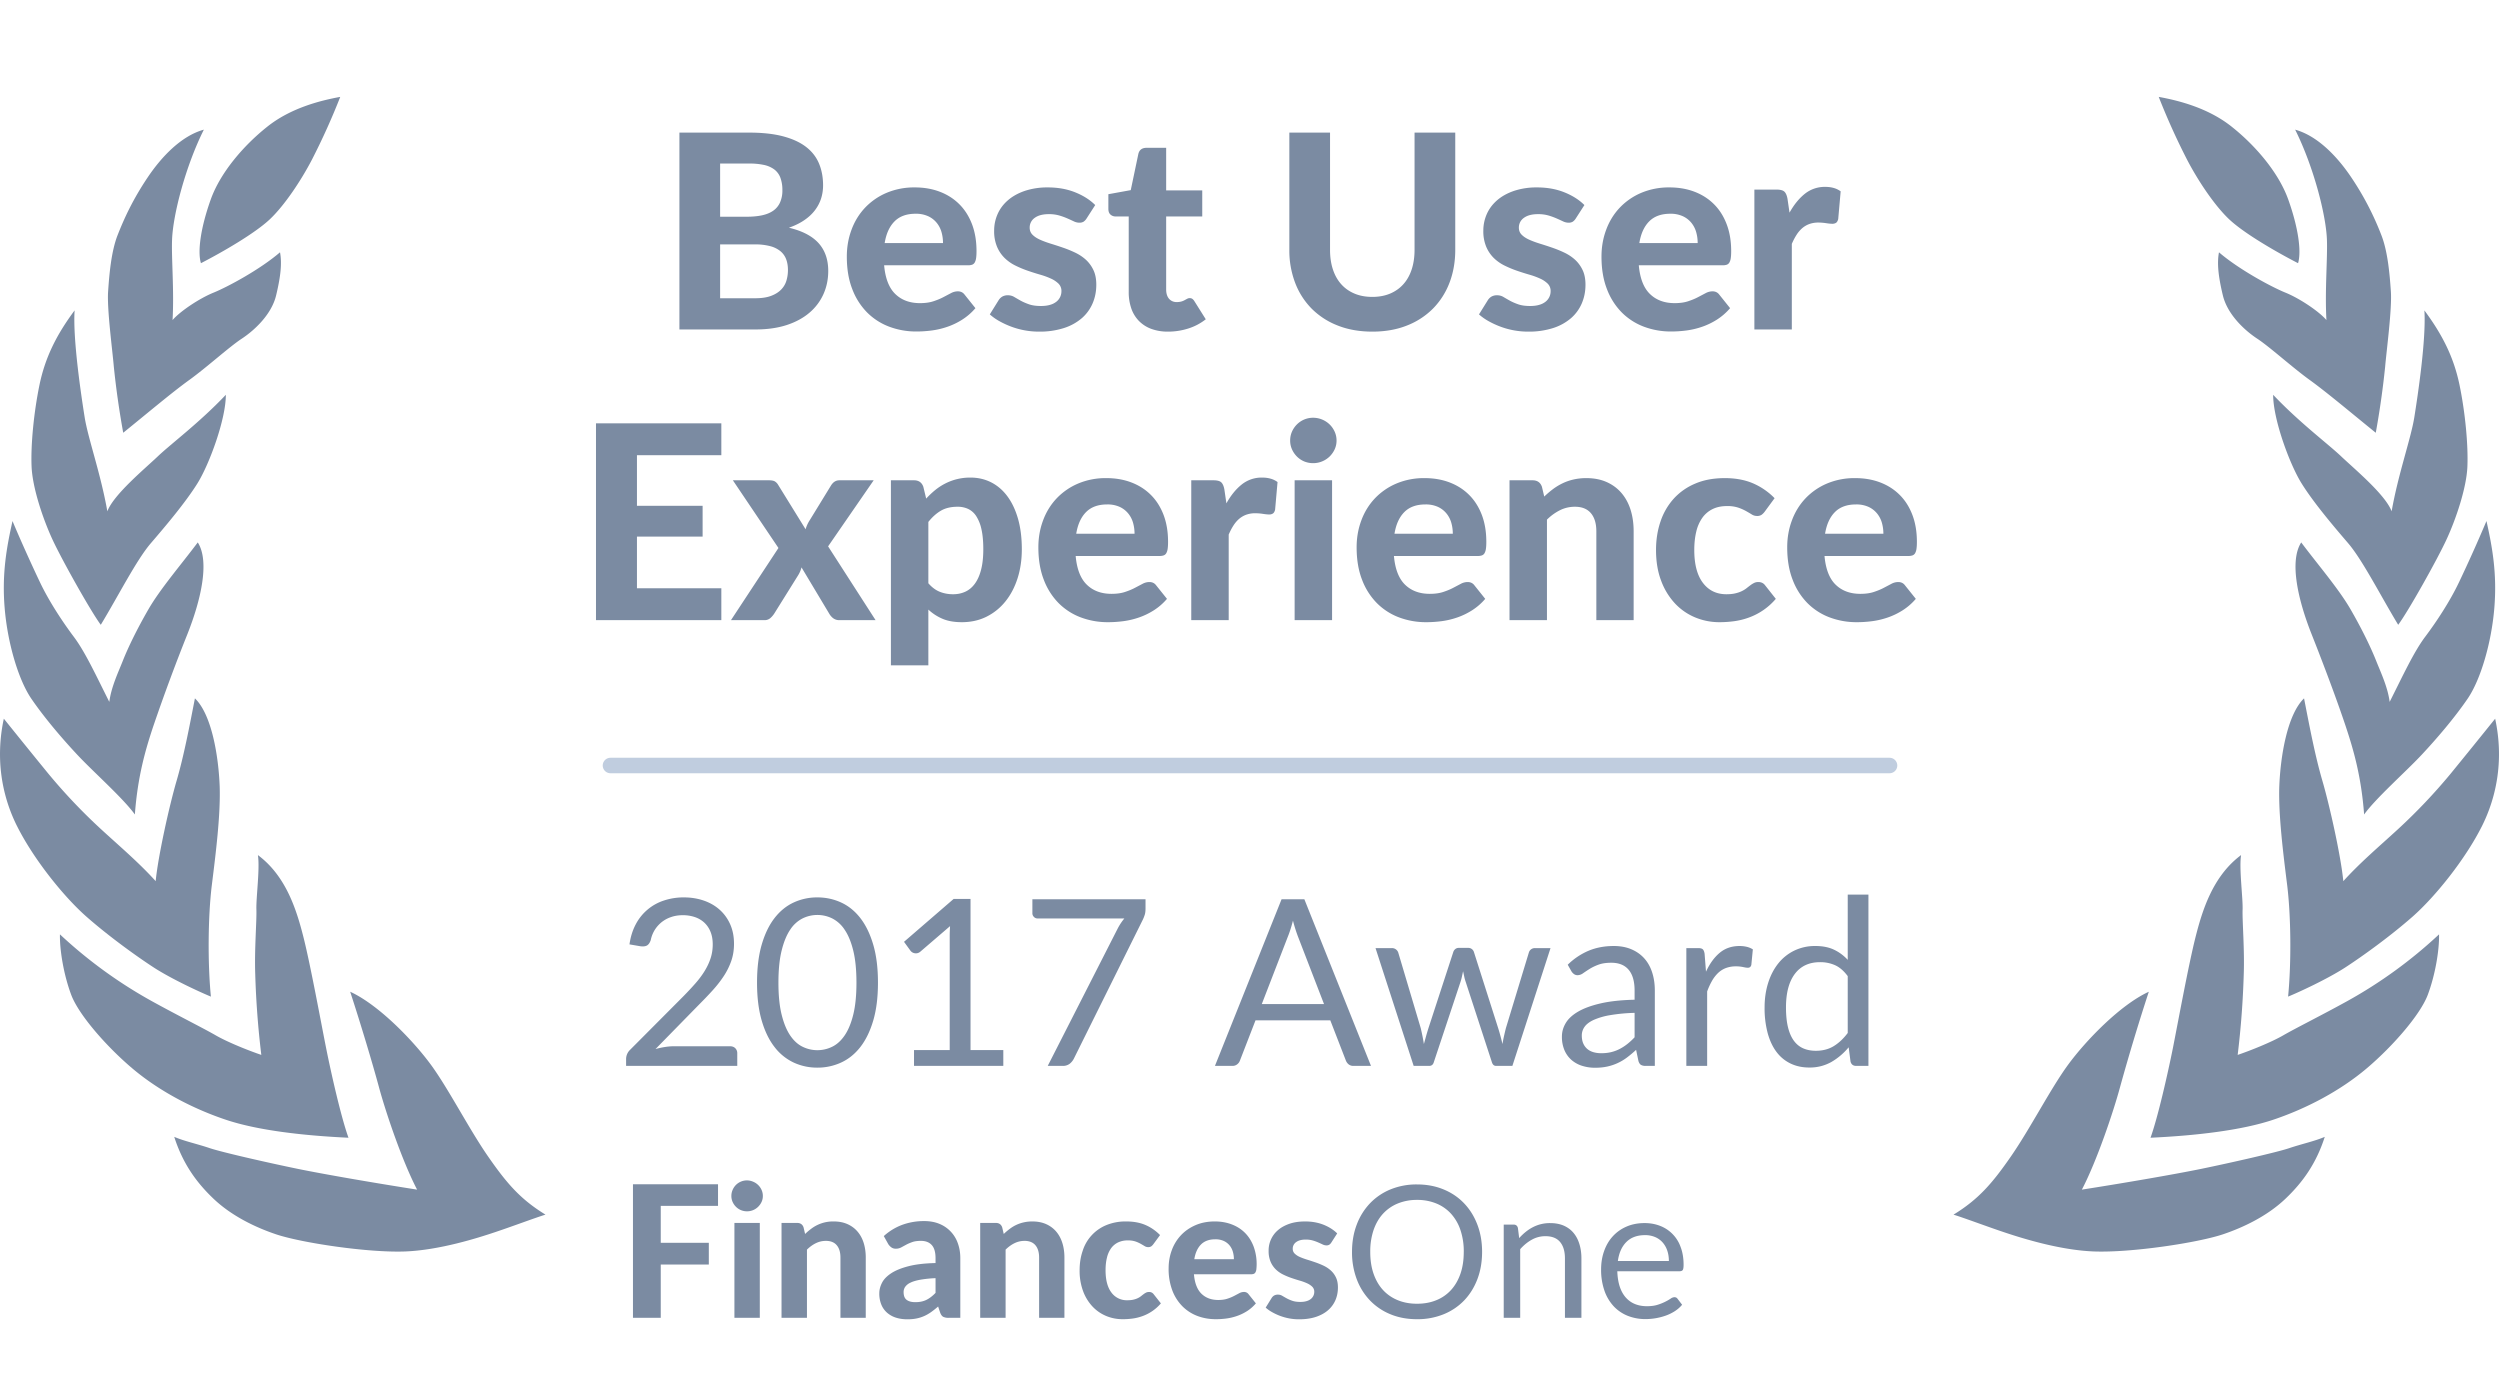
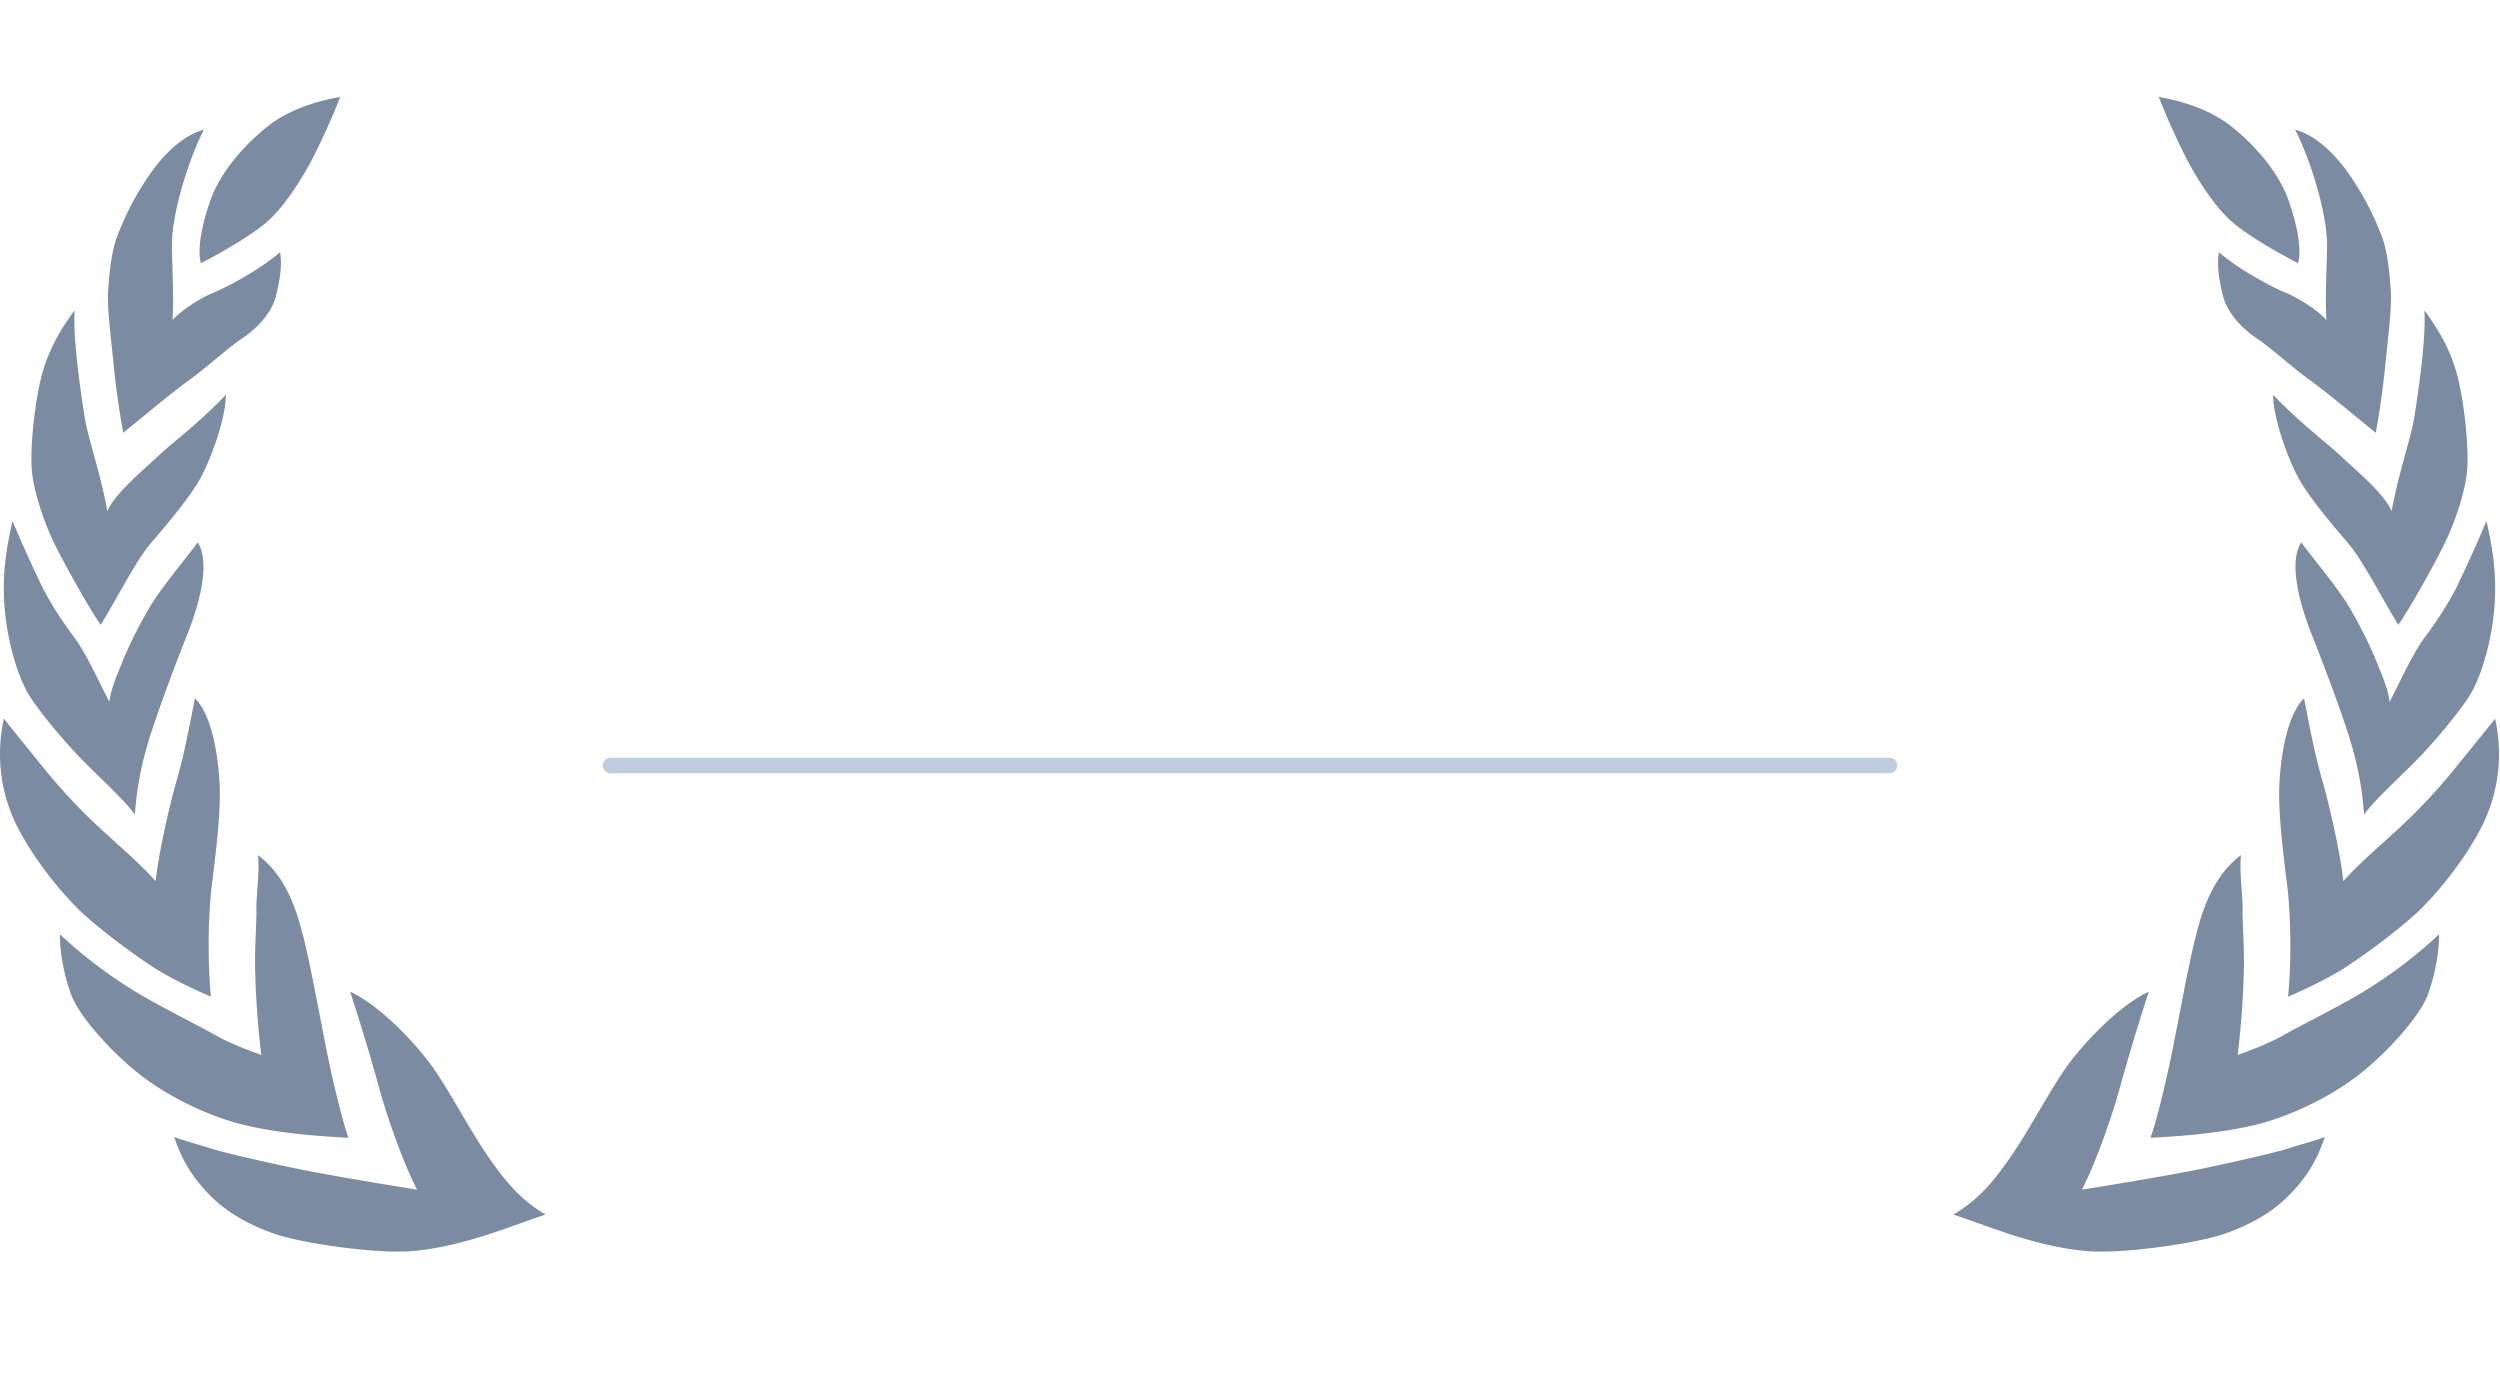
<svg xmlns="http://www.w3.org/2000/svg" width="129" height="72">
  <g fill="none" fill-rule="evenodd">
-     <path d="M0 0h129v72H0z" />
    <path fill="#7B8BA2" d="M118.428 6.69c1.174.324 2.195 1.41 2.91 2.48a14.895 14.895 0 011.54 2.962c.328.835.429 1.996.491 2.9.064.907-.222 3.034-.295 3.887a44.537 44.537 0 01-.484 3.412c-1.198-.968-2.514-2.08-3.418-2.731-.901-.652-2.056-1.703-2.7-2.125-.644-.423-1.542-1.247-1.776-2.248-.238-.997-.3-1.655-.197-2.208 1.02.878 2.688 1.779 3.425 2.079.734.297 1.738.97 2.12 1.418-.087-1.55.063-3.168.025-4.157-.05-1.296-.697-3.783-1.64-5.67zm6.67 9.326c.925 1.246 1.512 2.404 1.812 3.84.296 1.44.453 3.097.408 4.21-.043 1.11-.595 2.732-1.082 3.781-.485 1.048-1.974 3.702-2.489 4.393-.915-1.511-1.848-3.36-2.596-4.226-.719-.838-1.768-2.07-2.395-3.08-.624-1.006-1.465-3.317-1.461-4.562 1.364 1.44 2.83 2.53 3.516 3.183.685.65 2.276 1.97 2.597 2.829.343-1.942.992-3.742 1.17-4.848.176-1.105.619-4.036.52-5.52zm3.204 10.87c.299 1.335.553 2.71.405 4.49-.146 1.78-.703 3.694-1.38 4.681-.676.988-1.585 2.053-2.386 2.908-.8.854-2.366 2.24-2.952 3.063-.147-1.968-.547-3.34-.953-4.561-.43-1.289-1.097-3.077-1.768-4.77-.67-1.695-1.158-3.72-.525-4.708.86 1.148 1.934 2.393 2.543 3.447.607 1.05 1.055 1.985 1.324 2.662.245.617.596 1.349.697 2.119.69-1.369 1.245-2.576 1.83-3.356.587-.78 1.278-1.83 1.744-2.809a77.766 77.766 0 001.421-3.167zm-9.413 9.149c.284 1.457.568 2.955.944 4.246.378 1.292.96 3.907 1.082 5.187.886-.979 1.875-1.81 2.843-2.702a29.07 29.07 0 002.674-2.818 452.96 452.96 0 002.318-2.863c.15.699.218 1.408.193 2.116a8.283 8.283 0 01-.868 3.414c-.873 1.744-2.431 3.664-3.575 4.674-1.143 1.007-2.583 2.047-3.497 2.64-.916.592-2.376 1.267-2.937 1.496.172-1.764.147-4.17-.048-5.752-.197-1.578-.459-3.628-.406-5.111.058-1.484.395-3.676 1.277-4.527zm-3.425 18.398c.658-.224 1.718-.646 2.34-1.003.62-.36 2.038-1.066 3.322-1.777a23.895 23.895 0 004.729-3.44c.018.819-.2 2.105-.583 3.123-.383 1.016-1.787 2.634-3.132 3.777-1.39 1.18-3.137 2.09-4.811 2.655-1.673.568-4.096.834-6.362.939.383-1.063.894-3.328 1.16-4.654.261-1.324.797-4.235 1.148-5.641.354-1.41.893-3.197 2.365-4.29-.11.687.099 2.207.078 2.812-.02.601.105 2.035.06 3.328a45.76 45.76 0 01-.314 4.171zm4.494 4.228c-.427 1.334-1.104 2.317-2.036 3.201-.928.882-2.15 1.467-3.198 1.822-1.304.444-4.785.968-6.7.89-1.766-.07-3.726-.693-4.636-.998-.88-.295-2.077-.745-2.588-.9 1.274-.781 1.98-1.583 2.97-3.014.992-1.433 2.046-3.5 2.946-4.725.897-1.224 2.675-3.08 4.163-3.764a111.973 111.973 0 00-1.486 4.927c-.339 1.255-1.19 3.797-1.969 5.285 2.035-.318 4.677-.769 6.151-1.07 1.476-.304 3.905-.852 4.557-1.073.654-.22 1.302-.355 1.826-.581zM111.391 5c1.05.19 2.58.582 3.785 1.554 1.211.966 2.41 2.36 2.904 3.758.497 1.394.687 2.641.5 3.269-1.128-.581-2.778-1.535-3.552-2.262-.773-.73-1.623-2.019-2.173-3.075A35.66 35.66 0 01111.39 5zM10.519 6.69c-.943 1.886-1.59 4.373-1.64 5.67-.038.988.112 2.607.025 4.156.382-.448 1.386-1.121 2.12-1.418.737-.3 2.404-1.2 3.425-2.08.103.554.041 1.212-.198 2.21-.233 1-1.131 1.824-1.775 2.247-.644.422-1.799 1.473-2.7 2.125-.904.65-2.22 1.763-3.418 2.73a44.537 44.537 0 01-.485-3.411c-.072-.853-.358-2.98-.294-3.887.062-.904.163-2.065.49-2.9.328-.832.764-1.803 1.54-2.962.716-1.07 1.737-2.156 2.91-2.48zM3.85 16.016c-.099 1.484.344 4.415.519 5.52.179 1.106.828 2.906 1.17 4.848.322-.86 1.913-2.179 2.597-2.829.686-.654 2.153-1.743 3.517-3.183.004 1.245-.837 3.556-1.461 4.563-.627 1.008-1.676 2.241-2.395 3.079-.749.865-1.681 2.715-2.597 4.226-.514-.691-2.003-3.345-2.489-4.393-.486-1.049-1.038-2.671-1.082-3.781-.045-1.113.113-2.77.409-4.21.3-1.436.887-2.594 1.812-3.84zM.646 26.886c.328.793.95 2.18 1.42 3.166.467.98 1.158 2.028 1.744 2.809.586.78 1.142 1.987 1.83 3.356.102-.77.453-1.502.698-2.12.268-.676.717-1.61 1.324-2.661.61-1.054 1.682-2.299 2.543-3.447.633.989.145 3.013-.525 4.708a99.27 99.27 0 00-1.768 4.77c-.407 1.221-.807 2.593-.953 4.561-.587-.823-2.152-2.209-2.952-3.063-.801-.855-1.71-1.92-2.387-2.908-.677-.987-1.233-2.9-1.379-4.68-.149-1.78.106-3.156.405-4.492zm9.412 9.149c.883.85 1.22 3.043 1.277 4.527.053 1.483-.209 3.533-.405 5.111-.195 1.582-.22 3.988-.048 5.752-.561-.23-2.021-.904-2.937-1.495-.914-.594-2.354-1.634-3.497-2.641-1.144-1.01-2.702-2.93-3.575-4.674A8.283 8.283 0 01.005 39.2a8.637 8.637 0 01.193-2.116c.623.777 1.65 2.047 2.318 2.863a29.07 29.07 0 002.674 2.818c.968.891 1.957 1.723 2.843 2.702.123-1.28.704-3.895 1.082-5.187.376-1.29.66-2.789.943-4.246zm3.426 18.398a45.759 45.759 0 01-.314-4.17c-.045-1.294.08-2.728.06-3.33-.021-.604.187-2.124.078-2.81 1.471 1.092 2.01 2.879 2.364 4.289.352 1.406.887 4.317 1.15 5.64.265 1.327.776 3.592 1.16 4.655-2.267-.105-4.69-.371-6.363-.94-1.674-.564-3.422-1.474-4.81-2.654-1.346-1.143-2.75-2.761-3.133-3.777-.383-1.018-.601-2.304-.583-3.123a23.895 23.895 0 004.73 3.44c1.283.71 2.701 1.418 3.32 1.777.623.357 1.683.779 2.341 1.003zM8.99 58.661c.524.226 1.172.36 1.826.581.652.22 3.081.769 4.557 1.073 1.474.301 4.115.752 6.15 1.07-.778-1.488-1.63-4.03-1.968-5.285-.34-1.254-.915-3.176-1.486-4.927 1.487.683 3.266 2.54 4.163 3.764.9 1.225 1.954 3.292 2.945 4.725.99 1.43 1.697 2.233 2.97 3.013-.51.156-1.708.606-2.587.9-.91.306-2.87.928-4.636 1-1.915.077-5.396-.447-6.7-.891-1.048-.355-2.27-.94-3.199-1.822-.932-.884-1.608-1.867-2.035-3.201zM17.557 5a35.66 35.66 0 01-1.464 3.244c-.55 1.056-1.4 2.345-2.173 3.075-.775.727-2.424 1.68-3.552 2.262-.188-.628.003-1.875.5-3.27.494-1.397 1.692-2.791 2.903-3.757C14.977 5.582 16.507 5.19 17.557 5z" />
    <path stroke="#C0CDDF" stroke-linecap="round" stroke-linejoin="round" stroke-width=".8" d="M31.5 39.5h66" />
-     <path fill="#7B8BA2" d="M38.957 15.39c.336 0 .612-.04.83-.123.217-.081.39-.19.521-.325.13-.135.222-.29.273-.466.051-.175.077-.355.077-.542 0-.205-.03-.39-.091-.553a.987.987 0 00-.294-.417 1.386 1.386 0 00-.529-.262 3.02 3.02 0 00-.801-.091h-1.785v2.779h1.799zm-1.799-6.951v2.744h1.379c.294 0 .555-.024.784-.073.229-.05.42-.128.574-.235a1.03 1.03 0 00.353-.424 1.49 1.49 0 00.123-.633 1.81 1.81 0 00-.102-.644.952.952 0 00-.311-.427 1.36 1.36 0 00-.532-.235 3.466 3.466 0 00-.763-.073h-1.505zm1.505-1.596c.681 0 1.263.064 1.747.192.483.129.877.31 1.183.546.305.236.528.522.668.858.14.336.21.712.21 1.127 0 .233-.034.457-.101.672a2.003 2.003 0 01-.316.606c-.142.189-.325.36-.549.514-.224.154-.49.285-.798.392.69.163 1.202.43 1.533.798.331.369.497.847.497 1.435 0 .43-.083.828-.248 1.197a2.707 2.707 0 01-.725.959c-.317.27-.708.482-1.172.634-.465.151-.998.227-1.6.227h-3.934V6.843h3.605zm9.996 5.698c0-.2-.027-.392-.08-.574a1.335 1.335 0 00-.256-.483 1.239 1.239 0 00-.441-.332 1.513 1.513 0 00-.637-.123c-.462 0-.824.13-1.085.392-.261.261-.432.635-.511 1.12h3.01zm-3.038 1.148c.06.677.253 1.171.578 1.484.324.313.747.469 1.27.469.266 0 .496-.031.69-.095.193-.063.363-.132.51-.21l.4-.21a.75.75 0 01.353-.094c.15 0 .266.056.35.168l.56.7a3.047 3.047 0 01-.679.591c-.247.157-.504.28-.77.371a4.11 4.11 0 01-.805.19c-.27.035-.532.052-.784.052a3.94 3.94 0 01-1.41-.248 3.2 3.2 0 01-1.142-.735 3.444 3.444 0 01-.766-1.208c-.187-.48-.28-1.038-.28-1.673 0-.49.08-.952.242-1.386.16-.434.393-.812.696-1.134a3.318 3.318 0 011.106-.767 3.647 3.647 0 011.47-.283c.462 0 .888.073 1.277.22.39.148.726.361 1.008.641.283.28.502.624.659 1.033.156.408.234.873.234 1.396 0 .145-.007.264-.021.357a.634.634 0 01-.07.224.256.256 0 01-.133.116.628.628 0 01-.217.031h-4.326zm10.451-2.422a.57.57 0 01-.158.171.4.4 0 01-.22.053.665.665 0 01-.287-.07 13.028 13.028 0 00-.329-.15 3.532 3.532 0 00-.417-.151 1.901 1.901 0 00-.542-.07c-.313 0-.555.064-.728.192a.603.603 0 00-.259.508c0 .145.049.266.147.364.098.098.227.183.388.255.162.073.345.14.55.204.205.063.416.131.633.206.218.075.429.161.634.259.205.098.388.22.55.367.16.148.29.325.388.533.098.207.147.458.147.752 0 .35-.064.673-.193.97a2.118 2.118 0 01-.563.766 2.658 2.658 0 01-.924.504 4.074 4.074 0 01-1.274.182 4.081 4.081 0 01-1.428-.255 4.382 4.382 0 01-.616-.284 2.753 2.753 0 01-.497-.35l.448-.721a.574.574 0 01.193-.196.567.567 0 01.297-.07.63.63 0 01.322.087c.098.059.208.122.329.19.121.067.265.13.43.188.166.059.373.088.62.088.187 0 .348-.021.483-.063a.912.912 0 00.329-.171.683.683 0 00.245-.529.526.526 0 00-.15-.389 1.36 1.36 0 00-.392-.262 3.901 3.901 0 00-.557-.203 13.4 13.4 0 01-.64-.203 5.402 5.402 0 01-.637-.266 2.165 2.165 0 01-.553-.388 1.804 1.804 0 01-.392-.578 2.074 2.074 0 01-.151-.833 2.1 2.1 0 01.175-.85c.117-.269.292-.506.525-.711.233-.205.524-.369.872-.49a3.66 3.66 0 011.207-.182c.513 0 .98.084 1.4.252.42.168.765.387 1.036.658l-.441.686zm4.2 5.845a2.45 2.45 0 01-.868-.143 1.733 1.733 0 01-.637-.41 1.734 1.734 0 01-.392-.644 2.563 2.563 0 01-.133-.854v-3.892h-.679a.378.378 0 01-.263-.098c-.072-.065-.108-.163-.108-.294v-.756l1.155-.21.392-1.869c.051-.21.194-.315.427-.315h1.008v2.198h1.862v1.344h-1.862v3.766c0 .2.048.36.144.476a.5.5 0 00.409.175.784.784 0 00.406-.101c.047-.026.09-.05.13-.07a.259.259 0 01.122-.032c.056 0 .103.013.14.039a.425.425 0 01.112.129l.581.924a2.83 2.83 0 01-.903.476 3.407 3.407 0 01-1.043.161zm10.542-1.792c.34 0 .646-.057.917-.171.27-.115.5-.277.686-.487.187-.21.329-.464.427-.763.098-.299.147-.635.147-1.008V6.843h2.1v6.048c0 .616-.1 1.182-.297 1.697a3.84 3.84 0 01-.851 1.334 3.877 3.877 0 01-1.344.875c-.527.21-1.122.315-1.785.315-.663 0-1.259-.105-1.788-.315a3.87 3.87 0 01-1.348-.875 3.828 3.828 0 01-.85-1.334 4.691 4.691 0 01-.298-1.697V6.843h2.1v6.048c0 .373.049.71.147 1.008.098.299.24.553.427.763.187.21.415.372.686.486.27.115.579.172.924.172zm10.5-4.053a.57.57 0 01-.157.171.4.4 0 01-.221.053.665.665 0 01-.287-.07 13.028 13.028 0 00-.329-.15 3.532 3.532 0 00-.416-.151 1.901 1.901 0 00-.543-.07c-.313 0-.555.064-.728.192a.603.603 0 00-.259.508c0 .145.049.266.147.364.098.098.227.183.388.255.162.073.345.14.55.204.205.063.416.131.633.206.218.075.429.161.634.259.205.098.388.22.55.367.16.148.29.325.388.533.098.207.147.458.147.752 0 .35-.064.673-.193.97a2.118 2.118 0 01-.563.766 2.658 2.658 0 01-.924.504 4.074 4.074 0 01-1.274.182 4.081 4.081 0 01-1.428-.255 4.382 4.382 0 01-.616-.284 2.753 2.753 0 01-.497-.35l.448-.721a.574.574 0 01.193-.196.567.567 0 01.297-.07.63.63 0 01.322.087c.098.059.208.122.329.19.121.067.265.13.43.188.166.059.373.088.62.088.187 0 .348-.021.483-.063a.912.912 0 00.329-.171.683.683 0 00.245-.529.526.526 0 00-.15-.389 1.36 1.36 0 00-.392-.262 3.901 3.901 0 00-.557-.203 13.4 13.4 0 01-.64-.203 5.402 5.402 0 01-.638-.266 2.165 2.165 0 01-.553-.388 1.804 1.804 0 01-.391-.578 2.074 2.074 0 01-.151-.833 2.1 2.1 0 01.175-.85c.117-.269.292-.506.525-.711.233-.205.524-.369.872-.49a3.66 3.66 0 011.207-.182c.513 0 .98.084 1.4.252.42.168.765.387 1.036.658l-.441.686zm6.286 1.274c0-.2-.027-.392-.08-.574a1.335 1.335 0 00-.256-.483 1.239 1.239 0 00-.441-.332 1.513 1.513 0 00-.637-.123c-.462 0-.824.13-1.085.392-.261.261-.432.635-.511 1.12h3.01zm-3.038 1.148c.06.677.253 1.171.578 1.484.324.313.747.469 1.27.469.266 0 .496-.031.69-.095.193-.063.363-.132.51-.21l.4-.21a.75.75 0 01.353-.094c.15 0 .266.056.35.168l.56.7a3.047 3.047 0 01-.679.591c-.247.157-.504.28-.77.371a4.11 4.11 0 01-.805.19c-.27.035-.532.052-.784.052a3.94 3.94 0 01-1.41-.248 3.2 3.2 0 01-1.142-.735 3.444 3.444 0 01-.766-1.208c-.187-.48-.28-1.038-.28-1.673 0-.49.08-.952.242-1.386.16-.434.393-.812.696-1.134a3.318 3.318 0 011.106-.767 3.647 3.647 0 011.47-.283c.462 0 .888.073 1.278.22.39.148.725.361 1.007.641.283.28.502.624.658 1.033.157.408.235.873.235 1.396 0 .145-.007.264-.021.357a.634.634 0 01-.07.224.256.256 0 01-.133.116.628.628 0 01-.217.031h-4.326zm7.777-2.716c.229-.41.492-.735.791-.973a1.635 1.635 0 011.05-.357c.327 0 .593.077.798.231l-.126 1.428c-.023.093-.06.157-.109.193a.337.337 0 01-.199.052c-.075 0-.182-.01-.322-.032a2.652 2.652 0 00-.392-.031 1.35 1.35 0 00-.472.077c-.138.051-.26.124-.368.217a1.567 1.567 0 00-.29.343c-.087.135-.167.29-.242.462V17h-1.932V9.783h1.141c.196 0 .331.035.406.105.075.07.128.191.161.364l.105.721zM32.867 23.488v2.611h3.388v1.589h-3.388v2.667h4.354V32h-6.468V21.843h6.468v1.645h-4.354zM45.18 32h-1.855a.522.522 0 01-.34-.105.826.826 0 01-.206-.245l-1.421-2.373a1.43 1.43 0 01-.182.42l-1.218 1.953c-.056.089-.125.17-.206.242a.452.452 0 01-.312.108h-1.722l2.45-3.724-2.352-3.493h1.855c.14 0 .243.019.308.056a.506.506 0 01.175.182l1.414 2.289a1.81 1.81 0 01.224-.483l1.085-1.771c.112-.182.257-.273.434-.273h1.771l-2.352 3.409L45.18 32zm2.723-1.904c.182.21.38.357.592.441.212.084.44.126.682.126.233 0 .446-.044.637-.133.191-.089.356-.227.493-.417.138-.189.244-.43.319-.724.075-.294.112-.644.112-1.05 0-.401-.031-.742-.094-1.022a2.041 2.041 0 00-.267-.679 1.025 1.025 0 00-.416-.375 1.265 1.265 0 00-.546-.115c-.34 0-.626.066-.858.2-.23.133-.449.327-.654.584v3.164zm-.112-4.368c.145-.159.299-.304.462-.438a2.92 2.92 0 01.525-.342 2.808 2.808 0 011.302-.305c.387 0 .743.083 1.068.248.324.166.603.406.836.722.233.315.415.7.546 1.158.13.457.196.98.196 1.568 0 .541-.073 1.042-.22 1.502-.148.46-.356.857-.627 1.193-.27.336-.596.598-.976.788-.38.189-.804.283-1.271.283-.392 0-.724-.058-.997-.175a2.503 2.503 0 01-.732-.476v2.877h-1.932v-9.548h1.19c.243 0 .404.112.483.336l.147.609zm10.752 1.813c0-.2-.027-.392-.08-.574a1.335 1.335 0 00-.256-.483 1.239 1.239 0 00-.441-.333 1.513 1.513 0 00-.637-.122c-.462 0-.824.13-1.085.392-.261.261-.432.635-.511 1.12h3.01zm-3.038 1.148c.06.677.253 1.171.578 1.484.324.313.747.469 1.27.469.266 0 .496-.031.69-.095.193-.063.363-.132.51-.21l.4-.21a.75.75 0 01.353-.094c.15 0 .266.056.35.168l.56.7a3.047 3.047 0 01-.679.591c-.247.157-.504.28-.77.371a4.11 4.11 0 01-.805.19c-.27.035-.532.052-.784.052a3.94 3.94 0 01-1.41-.248 3.2 3.2 0 01-1.142-.735 3.444 3.444 0 01-.766-1.208c-.187-.48-.28-1.038-.28-1.673 0-.49.08-.952.242-1.386.16-.434.393-.812.696-1.134a3.318 3.318 0 011.106-.767 3.647 3.647 0 011.47-.283c.462 0 .888.073 1.277.22.39.148.726.361 1.008.641.283.28.502.624.659 1.032.156.409.234.874.234 1.397 0 .145-.007.264-.021.357a.634.634 0 01-.07.224.256.256 0 01-.133.115.628.628 0 01-.217.032h-4.326zm7.777-2.716c.229-.41.492-.735.791-.973a1.635 1.635 0 011.05-.357c.327 0 .593.077.798.231l-.126 1.428c-.023.093-.06.157-.109.192a.337.337 0 01-.199.053c-.075 0-.182-.01-.322-.032a2.652 2.652 0 00-.392-.031 1.35 1.35 0 00-.472.077c-.138.051-.26.124-.368.217a1.567 1.567 0 00-.29.343c-.087.135-.167.29-.242.462V32h-1.932v-7.217h1.141c.196 0 .331.035.406.105.075.07.128.191.161.364l.105.721zm5.453-1.19V32h-1.932v-7.217h1.932zm.231-2.051c0 .163-.033.315-.098.455a1.26 1.26 0 01-.262.371 1.226 1.226 0 01-1.309.252 1.177 1.177 0 01-.375-.252 1.24 1.24 0 01-.255-.371 1.096 1.096 0 01-.095-.455c0-.163.031-.316.094-.459a1.25 1.25 0 01.256-.374 1.177 1.177 0 01.826-.343 1.226 1.226 0 01.858.343c.11.107.197.232.262.374.065.143.098.296.098.459zm5.999 4.809c0-.2-.027-.392-.08-.574a1.335 1.335 0 00-.256-.483 1.239 1.239 0 00-.441-.333 1.513 1.513 0 00-.637-.122c-.462 0-.824.13-1.085.392-.261.261-.432.635-.511 1.12h3.01zm-3.038 1.148c.06.677.253 1.171.577 1.484.325.313.748.469 1.271.469.266 0 .496-.031.69-.095.193-.063.363-.132.51-.21l.4-.21a.75.75 0 01.353-.094c.15 0 .266.056.35.168l.56.7a3.047 3.047 0 01-.679.591c-.247.157-.504.28-.77.371a4.11 4.11 0 01-.805.19c-.27.035-.532.052-.784.052a3.94 3.94 0 01-1.41-.248 3.2 3.2 0 01-1.141-.735 3.444 3.444 0 01-.767-1.208c-.187-.48-.28-1.038-.28-1.673 0-.49.08-.952.242-1.386.16-.434.393-.812.696-1.134a3.318 3.318 0 011.106-.767 3.647 3.647 0 011.47-.283c.462 0 .888.073 1.277.22.39.148.726.361 1.008.641.283.28.502.624.659 1.032.156.409.234.874.234 1.397 0 .145-.007.264-.021.357a.634.634 0 01-.07.224.256.256 0 01-.133.115.628.628 0 01-.217.032h-4.326zm7.756-3.066c.145-.14.295-.268.451-.385a3 3 0 01.498-.301c.175-.084.363-.15.566-.196a2.95 2.95 0 01.662-.07c.392 0 .74.068 1.043.203.303.135.559.324.766.567.208.243.364.532.47.868.105.336.157.705.157 1.106V32h-1.925v-4.585c0-.401-.093-.713-.28-.934-.187-.222-.462-.333-.826-.333-.27 0-.525.058-.763.175a2.63 2.63 0 00-.679.49V32h-1.932v-7.217h1.19c.243 0 .404.112.483.336l.119.504zm11.382.77a.784.784 0 01-.168.171.408.408 0 01-.238.06.503.503 0 01-.27-.08 7.966 7.966 0 00-.297-.175 2.485 2.485 0 00-.399-.175 1.762 1.762 0 00-.574-.081c-.29 0-.54.052-.752.157a1.408 1.408 0 00-.529.452 2.04 2.04 0 00-.311.714c-.068.28-.102.595-.102.945 0 .737.148 1.302.445 1.694.296.392.7.588 1.214.588.177 0 .33-.015.459-.046.128-.03.24-.068.335-.115a1.33 1.33 0 00.249-.154c.07-.056.136-.107.2-.154a1.16 1.16 0 01.189-.116.486.486 0 01.213-.045c.15 0 .266.056.35.168l.553.7a3.296 3.296 0 01-1.383.962c-.25.092-.502.154-.759.19a5.642 5.642 0 01-.763.052 3.25 3.25 0 01-1.26-.248 3.013 3.013 0 01-1.043-.725 3.48 3.48 0 01-.71-1.169c-.176-.462-.263-.99-.263-1.582 0-.527.077-1.017.231-1.47a3.34 3.34 0 01.679-1.176 3.13 3.13 0 011.11-.78c.44-.19.95-.284 1.529-.284.55 0 1.034.089 1.449.266a3.48 3.48 0 011.12.77l-.504.686zm6.118 1.148c0-.2-.027-.392-.08-.574a1.335 1.335 0 00-.256-.483 1.239 1.239 0 00-.441-.333 1.513 1.513 0 00-.637-.122c-.462 0-.824.13-1.085.392-.261.261-.432.635-.511 1.12h3.01zm-3.038 1.148c.06.677.253 1.171.578 1.484.324.313.747.469 1.27.469.266 0 .496-.031.69-.095.193-.063.363-.132.51-.21l.4-.21a.75.75 0 01.353-.094c.15 0 .266.056.35.168l.56.7a3.047 3.047 0 01-.679.591c-.247.157-.504.28-.77.371a4.11 4.11 0 01-.805.19c-.27.035-.532.052-.784.052a3.94 3.94 0 01-1.41-.248 3.2 3.2 0 01-1.142-.735 3.444 3.444 0 01-.766-1.208c-.187-.48-.28-1.038-.28-1.673 0-.49.08-.952.242-1.386.16-.434.393-.812.696-1.134a3.318 3.318 0 011.106-.767 3.647 3.647 0 011.47-.283c.462 0 .888.073 1.278.22.39.148.725.361 1.007.641.283.28.502.624.658 1.032.157.409.235.874.235 1.397 0 .145-.007.264-.021.357a.634.634 0 01-.07.224.256.256 0 01-.133.115.628.628 0 01-.217.032h-4.326zm-56.48 25.297c.116 0 .208.034.276.102a.357.357 0 01.102.264V55h-5.736v-.366a.661.661 0 01.198-.456l2.754-2.766c.228-.232.436-.455.624-.669.188-.214.348-.429.48-.645.132-.216.234-.435.306-.657.072-.222.108-.459.108-.711 0-.252-.04-.473-.12-.663a1.3 1.3 0 00-.327-.471 1.358 1.358 0 00-.489-.279 1.923 1.923 0 00-.606-.093c-.22 0-.422.032-.606.096a1.572 1.572 0 00-1.05 1.188c-.048.14-.113.233-.195.279-.082.046-.197.059-.345.039l-.558-.096c.056-.392.165-.739.327-1.041a2.52 2.52 0 011.455-1.224 3.207 3.207 0 011.026-.159c.364 0 .704.054 1.02.162.316.108.59.265.822.471.232.206.414.457.546.753.132.296.198.632.198 1.008 0 .32-.048.617-.144.891a3.534 3.534 0 01-.39.783c-.164.248-.353.49-.567.726-.214.236-.441.474-.681.714l-2.268 2.316c.16-.044.322-.079.486-.105.164-.026.322-.039.474-.039h2.88zm7.638-3.282c0 .752-.081 1.403-.243 1.953-.162.55-.383 1.005-.663 1.365-.28.36-.611.628-.993.804a2.897 2.897 0 01-1.227.264 2.87 2.87 0 01-1.227-.264 2.678 2.678 0 01-.987-.804c-.28-.36-.5-.815-.66-1.365-.16-.55-.24-1.201-.24-1.953s.08-1.404.24-1.956c.16-.552.38-1.009.66-1.371.28-.362.609-.631.987-.807a2.87 2.87 0 011.227-.264c.436 0 .845.088 1.227.264.382.176.713.445.993.807.28.362.501.819.663 1.371.162.552.243 1.204.243 1.956zm-1.11 0c0-.656-.055-1.207-.165-1.653-.11-.446-.258-.805-.444-1.077a1.676 1.676 0 00-.645-.585 1.73 1.73 0 00-1.524 0 1.655 1.655 0 00-.642.585c-.184.272-.331.631-.441 1.077-.11.446-.165.997-.165 1.653s.055 1.206.165 1.65c.11.444.257.802.441 1.074s.398.467.642.585a1.73 1.73 0 001.524 0c.244-.118.459-.313.645-.585.186-.272.334-.63.444-1.074.11-.444.165-.994.165-1.65zm7.578 3.48V55h-4.608v-.816h1.842v-5.862c0-.176.006-.354.018-.534l-1.53 1.314a.345.345 0 01-.3.084.343.343 0 01-.21-.126l-.336-.462 2.562-2.214h.87v7.8h1.692zm7.338-7.782v.48c0 .136-.015.248-.045.336-.03.088-.059.162-.087.222l-3.564 7.182a.796.796 0 01-.216.267.567.567 0 01-.366.111h-.768l3.612-7.092a2.956 2.956 0 01.342-.516h-4.488a.243.243 0 01-.18-.081.257.257 0 01-.078-.183v-.726h5.838zm9.21 5.406l-1.35-3.498a7.972 7.972 0 01-.252-.804c-.084.324-.17.594-.258.81l-1.35 3.492h3.21zM70.743 55h-.9a.387.387 0 01-.252-.078.48.48 0 01-.144-.198l-.804-2.076h-3.858l-.804 2.076a.421.421 0 01-.138.192.383.383 0 01-.252.084h-.9l3.438-8.598h1.176L70.743 55zm9.264-6.078L78.039 55h-.846c-.104 0-.176-.068-.216-.204l-1.344-4.122a2.315 2.315 0 01-.078-.279l-.06-.279-.06.279c-.02.094-.046.189-.078.285l-1.368 4.116c-.036.136-.116.204-.24.204h-.804l-1.968-6.078h.84a.342.342 0 01.33.222l1.164 3.912c.068.288.122.56.162.816l.111-.402c.038-.136.079-.274.123-.414l1.284-3.936c.02-.06.055-.11.105-.15.05-.04.111-.06.183-.06h.468c.08 0 .146.02.198.06a.31.31 0 01.108.15l1.254 3.936c.044.14.084.278.12.414.036.136.07.27.102.402a5.81 5.81 0 01.075-.399c.03-.134.063-.273.099-.417l1.188-3.912a.32.32 0 01.312-.222h.804zm4.338 3.342a8.902 8.902 0 00-1.257.117 3.575 3.575 0 00-.846.243c-.218.1-.376.218-.474.354a.762.762 0 00-.147.456c0 .16.026.298.078.414a.77.77 0 00.213.285c.09.074.196.128.318.162s.253.051.393.051c.188 0 .36-.019.516-.057.156-.038.303-.093.441-.165.138-.072.27-.158.396-.258s.249-.214.369-.342v-1.26zm-3.45-2.484a3.47 3.47 0 011.086-.726c.388-.16.818-.24 1.29-.24.34 0 .642.056.906.168.264.112.486.268.666.468.18.2.316.442.408.726.092.284.138.596.138.936V55h-.474a.466.466 0 01-.24-.051c-.056-.034-.1-.101-.132-.201l-.12-.576c-.16.148-.316.279-.468.393a2.607 2.607 0 01-1.017.468c-.19.042-.401.063-.633.063a2.19 2.19 0 01-.666-.099 1.539 1.539 0 01-.543-.297 1.397 1.397 0 01-.366-.501 1.75 1.75 0 01-.135-.717c0-.24.066-.471.198-.693.132-.222.346-.419.642-.591.296-.172.682-.313 1.158-.423.476-.11 1.06-.173 1.752-.189v-.474c0-.472-.102-.829-.306-1.071-.204-.242-.502-.363-.894-.363-.264 0-.485.033-.663.099-.178.066-.332.14-.462.222a8.28 8.28 0 00-.336.222.485.485 0 01-.279.099.307.307 0 01-.186-.057.523.523 0 01-.132-.141l-.192-.342zm7.134.36c.192-.416.428-.741.708-.975.28-.234.622-.351 1.026-.351.128 0 .251.014.369.042a.99.99 0 01.315.132l-.078.798c-.024.1-.084.15-.18.15-.056 0-.138-.012-.246-.036a1.694 1.694 0 00-.366-.036 1.46 1.46 0 00-.513.084 1.2 1.2 0 00-.402.249 1.76 1.76 0 00-.318.408 3.497 3.497 0 00-.255.555V55h-1.074v-6.078h.612c.116 0 .196.022.24.066.044.044.074.12.09.228l.072.924zm7.314.228c-.2-.268-.416-.455-.648-.561a1.856 1.856 0 00-.78-.159c-.564 0-.998.202-1.302.606-.304.404-.456.98-.456 1.728 0 .396.034.735.102 1.017.068.282.168.514.3.696.132.182.294.315.486.399.192.084.41.126.654.126.352 0 .659-.08.921-.24.262-.16.503-.386.723-.678v-2.934zm1.068-4.206V55h-.636c-.152 0-.248-.074-.288-.222l-.096-.738a3.31 3.31 0 01-.888.756 2.26 2.26 0 01-1.152.288c-.348 0-.664-.067-.948-.201a1.966 1.966 0 01-.726-.591c-.2-.26-.354-.584-.462-.972a5.004 5.004 0 01-.162-1.338c0-.448.06-.865.18-1.251.12-.386.292-.721.516-1.005.224-.284.499-.507.825-.669a2.44 2.44 0 011.101-.243c.372 0 .691.063.957.189s.503.301.711.525v-3.366h1.068zM34.095 62.224v1.905h2.48v1.12h-2.48V68h-1.434v-6.892h4.389v1.116h-2.955zm5.111.879V68h-1.31v-4.897h1.31zm.157-1.392a.73.73 0 01-.066.309.856.856 0 01-.179.252.812.812 0 01-.582.232.798.798 0 01-.56-.233.84.84 0 01-.173-.251.744.744 0 01-.064-.309.76.76 0 01.064-.311.798.798 0 011.055-.425.812.812 0 01.439.425c.044.096.066.2.066.311zm2.18 1.962c.098-.095.2-.182.307-.262a1.859 1.859 0 011.17-.384c.267 0 .502.046.708.137.206.092.38.22.52.385.141.165.247.361.319.59.07.227.106.477.106.75V68h-1.306v-3.111c0-.273-.063-.484-.19-.634-.126-.15-.313-.226-.56-.226-.184 0-.356.04-.518.119-.162.079-.315.19-.46.332V68h-1.312v-4.897h.808c.164 0 .274.076.328.228l.08.342zm6.731 2.28a6.07 6.07 0 00-.798.083c-.212.04-.38.09-.506.154a.663.663 0 00-.266.216.476.476 0 00-.078.264c0 .19.053.325.159.404.106.079.254.118.444.118.219 0 .408-.038.568-.116.16-.077.319-.199.477-.363v-.76zm-2.67-2.171a2.93 2.93 0 01.955-.582 3.247 3.247 0 011.13-.192c.292 0 .553.047.782.142a1.67 1.67 0 01.953 1.003c.085.234.128.49.128.769V68h-.599a.611.611 0 01-.282-.052c-.065-.035-.118-.108-.16-.219l-.104-.313a4.689 4.689 0 01-.359.285 2.098 2.098 0 01-.358.206 1.872 1.872 0 01-.397.126c-.14.029-.298.043-.472.043-.216 0-.412-.028-.59-.085a1.28 1.28 0 01-.458-.255 1.12 1.12 0 01-.297-.42 1.502 1.502 0 01-.104-.58c0-.18.046-.36.138-.541.091-.18.249-.344.472-.492.223-.147.521-.269.893-.365.372-.097.838-.152 1.399-.164v-.252c0-.307-.065-.533-.195-.677-.13-.144-.316-.216-.56-.216-.18 0-.331.021-.451.064s-.226.089-.316.138l-.255.138a.57.57 0 01-.275.064.375.375 0 01-.23-.07.633.633 0 01-.155-.163l-.233-.418zm6.19-.11c.098-.094.2-.181.306-.26a1.837 1.837 0 01.722-.337c.138-.032.287-.048.449-.048.266 0 .502.046.708.137.206.092.379.22.52.385.14.165.247.361.318.59.071.227.107.477.107.75V68h-1.306v-3.111c0-.273-.064-.484-.19-.634-.127-.15-.314-.226-.56-.226-.184 0-.357.04-.519.119-.161.079-.315.19-.46.332V68h-1.311v-4.897h.807c.165 0 .274.076.328.228l.08.342zm7.723.523a.532.532 0 01-.114.117.277.277 0 01-.161.04.342.342 0 01-.183-.055 5.405 5.405 0 00-.202-.118 1.687 1.687 0 00-.27-.12 1.196 1.196 0 00-.39-.054 1.14 1.14 0 00-.51.107.955.955 0 00-.36.306 1.384 1.384 0 00-.21.485c-.047.19-.07.404-.07.641 0 .5.1.884.302 1.15a.977.977 0 00.824.399c.12 0 .224-.01.311-.031.087-.02.163-.047.228-.078a.902.902 0 00.169-.105c.047-.038.092-.073.135-.105a.797.797 0 01.128-.078.33.33 0 01.145-.03.28.28 0 01.238.113l.375.475a2.237 2.237 0 01-.938.653 2.48 2.48 0 01-.515.129 3.828 3.828 0 01-.518.035c-.301 0-.586-.056-.855-.168a2.044 2.044 0 01-.708-.492 2.362 2.362 0 01-.482-.793 3.016 3.016 0 01-.178-1.074c0-.358.052-.69.157-.997a2.123 2.123 0 011.214-1.328 2.61 2.61 0 011.037-.192c.374 0 .701.06.983.18.282.12.535.295.76.523l-.342.465zm4.152.78a1.37 1.37 0 00-.055-.39.906.906 0 00-.173-.328.84.84 0 00-.3-.226 1.027 1.027 0 00-.432-.083c-.313 0-.559.089-.736.266-.177.178-.293.43-.347.76h2.043zm-2.062.778c.041.46.172.795.392 1.007.22.212.508.319.862.319.18 0 .337-.022.468-.065a2.19 2.19 0 00.347-.142l.27-.143a.51.51 0 01.24-.064.28.28 0 01.238.114l.38.475c-.14.162-.293.296-.46.402-.169.106-.343.19-.523.251a2.79 2.79 0 01-.546.129 4.15 4.15 0 01-.532.035c-.343 0-.662-.056-.958-.168a2.172 2.172 0 01-.774-.5 2.337 2.337 0 01-.52-.819 3.124 3.124 0 01-.19-1.135c0-.332.055-.646.164-.94a2.25 2.25 0 01.472-.77c.206-.218.456-.392.751-.52s.627-.192.997-.192c.314 0 .603.05.867.15.265.1.493.244.684.434.192.19.34.424.447.7a2.637 2.637 0 01.145 1.19.43.43 0 01-.048.152.173.173 0 01-.09.079.426.426 0 01-.147.021h-2.936zM68.7 64.11a.387.387 0 01-.107.116.272.272 0 01-.15.036.451.451 0 01-.194-.048 8.84 8.84 0 00-.224-.102 2.397 2.397 0 00-.282-.102 1.29 1.29 0 00-.368-.048c-.212 0-.377.044-.494.131a.409.409 0 00-.176.344c0 .099.033.181.1.248a.876.876 0 00.263.173c.11.049.234.095.373.138.14.042.283.09.43.14.147.05.29.109.43.175.14.067.264.15.373.25.11.1.197.22.263.36.067.142.1.312.1.511 0 .238-.043.457-.13.658a1.437 1.437 0 01-.383.52c-.168.146-.377.26-.627.343-.25.082-.538.123-.864.123a2.77 2.77 0 01-.97-.173 2.973 2.973 0 01-.417-.193 1.868 1.868 0 01-.337-.237l.303-.49a.39.39 0 01.131-.133.385.385 0 01.202-.047c.08 0 .152.02.218.06.067.039.141.082.224.128.082.046.18.088.292.128.112.04.252.06.42.06.127 0 .236-.015.328-.044a.619.619 0 00.223-.116.464.464 0 00.166-.359.357.357 0 00-.102-.263.918.918 0 00-.266-.178 2.647 2.647 0 00-.377-.138 9.092 9.092 0 01-.435-.138 3.666 3.666 0 01-.432-.18 1.47 1.47 0 01-.375-.264 1.224 1.224 0 01-.266-.392 1.403 1.403 0 01-.102-.565 1.372 1.372 0 01.474-1.059c.159-.14.356-.25.592-.333.236-.082.509-.123.82-.123.348 0 .664.057.95.17.284.115.519.264.702.447l-.299.466zm7.776.489c0 .51-.081.978-.242 1.404-.162.426-.39.792-.684 1.1a3.057 3.057 0 01-1.062.714 3.58 3.58 0 01-1.37.254c-.5 0-.957-.084-1.368-.254a3.062 3.062 0 01-1.06-.715 3.214 3.214 0 01-.684-1.1 3.929 3.929 0 01-.242-1.403c0-.51.08-.978.242-1.404a3.24 3.24 0 01.684-1.102 3.074 3.074 0 011.06-.72 3.533 3.533 0 011.368-.256c.5 0 .957.086 1.37.257.413.17.767.41 1.062.72.294.308.522.675.683 1.101.162.426.243.894.243 1.404zm-.945 0a3.46 3.46 0 00-.171-1.126 2.381 2.381 0 00-.485-.843 2.102 2.102 0 00-.76-.53 2.58 2.58 0 00-.998-.185 2.57 2.57 0 00-.992.185 2.13 2.13 0 00-.763.53c-.21.23-.372.51-.487.843a3.46 3.46 0 00-.17 1.126c0 .418.056.792.17 1.123.115.331.277.612.487.841.211.23.465.405.763.527.297.122.628.183.993.183.367 0 .7-.06.997-.183a2.07 2.07 0 00.76-.527c.209-.23.37-.51.485-.84.114-.332.17-.706.17-1.124zm2.859-.713c.105-.117.215-.223.333-.318.117-.095.241-.176.372-.244a1.893 1.893 0 01.896-.212c.263 0 .495.044.696.13.2.088.369.211.503.371.135.16.237.353.306.578.07.224.105.473.105.745V68h-.85v-3.064c0-.364-.083-.647-.25-.848-.166-.2-.418-.301-.757-.301-.25 0-.484.06-.7.18-.218.12-.418.284-.602.49V68h-.85v-4.812h.508c.12 0 .195.059.224.176l.066.523zm7.724 1.182c0-.196-.028-.376-.084-.539a1.21 1.21 0 00-.242-.423 1.08 1.08 0 00-.387-.275 1.307 1.307 0 00-.518-.098c-.405 0-.726.118-.962.354s-.382.563-.439.981h2.632zm.683 2.257c-.104.126-.23.236-.375.33-.145.093-.301.17-.468.23a3.148 3.148 0 01-1.043.18 2.45 2.45 0 01-.918-.168 2.017 2.017 0 01-.727-.494 2.266 2.266 0 01-.477-.805 3.274 3.274 0 01-.172-1.102c0-.336.052-.65.155-.94.103-.292.25-.545.444-.758a2.05 2.05 0 01.708-.504c.278-.122.592-.183.94-.183.288 0 .555.049.8.145a1.81 1.81 0 011.057 1.093c.102.267.152.572.152.914 0 .133-.014.222-.042.266-.029.044-.083.067-.162.067h-3.216c.01.304.052.568.126.793.075.225.178.412.312.563.133.15.29.262.475.337.183.074.389.111.617.111.212 0 .395-.024.549-.073a2.61 2.61 0 00.674-.318.368.368 0 01.192-.074c.07 0 .124.027.162.08l.237.31z" />
  </g>
</svg>